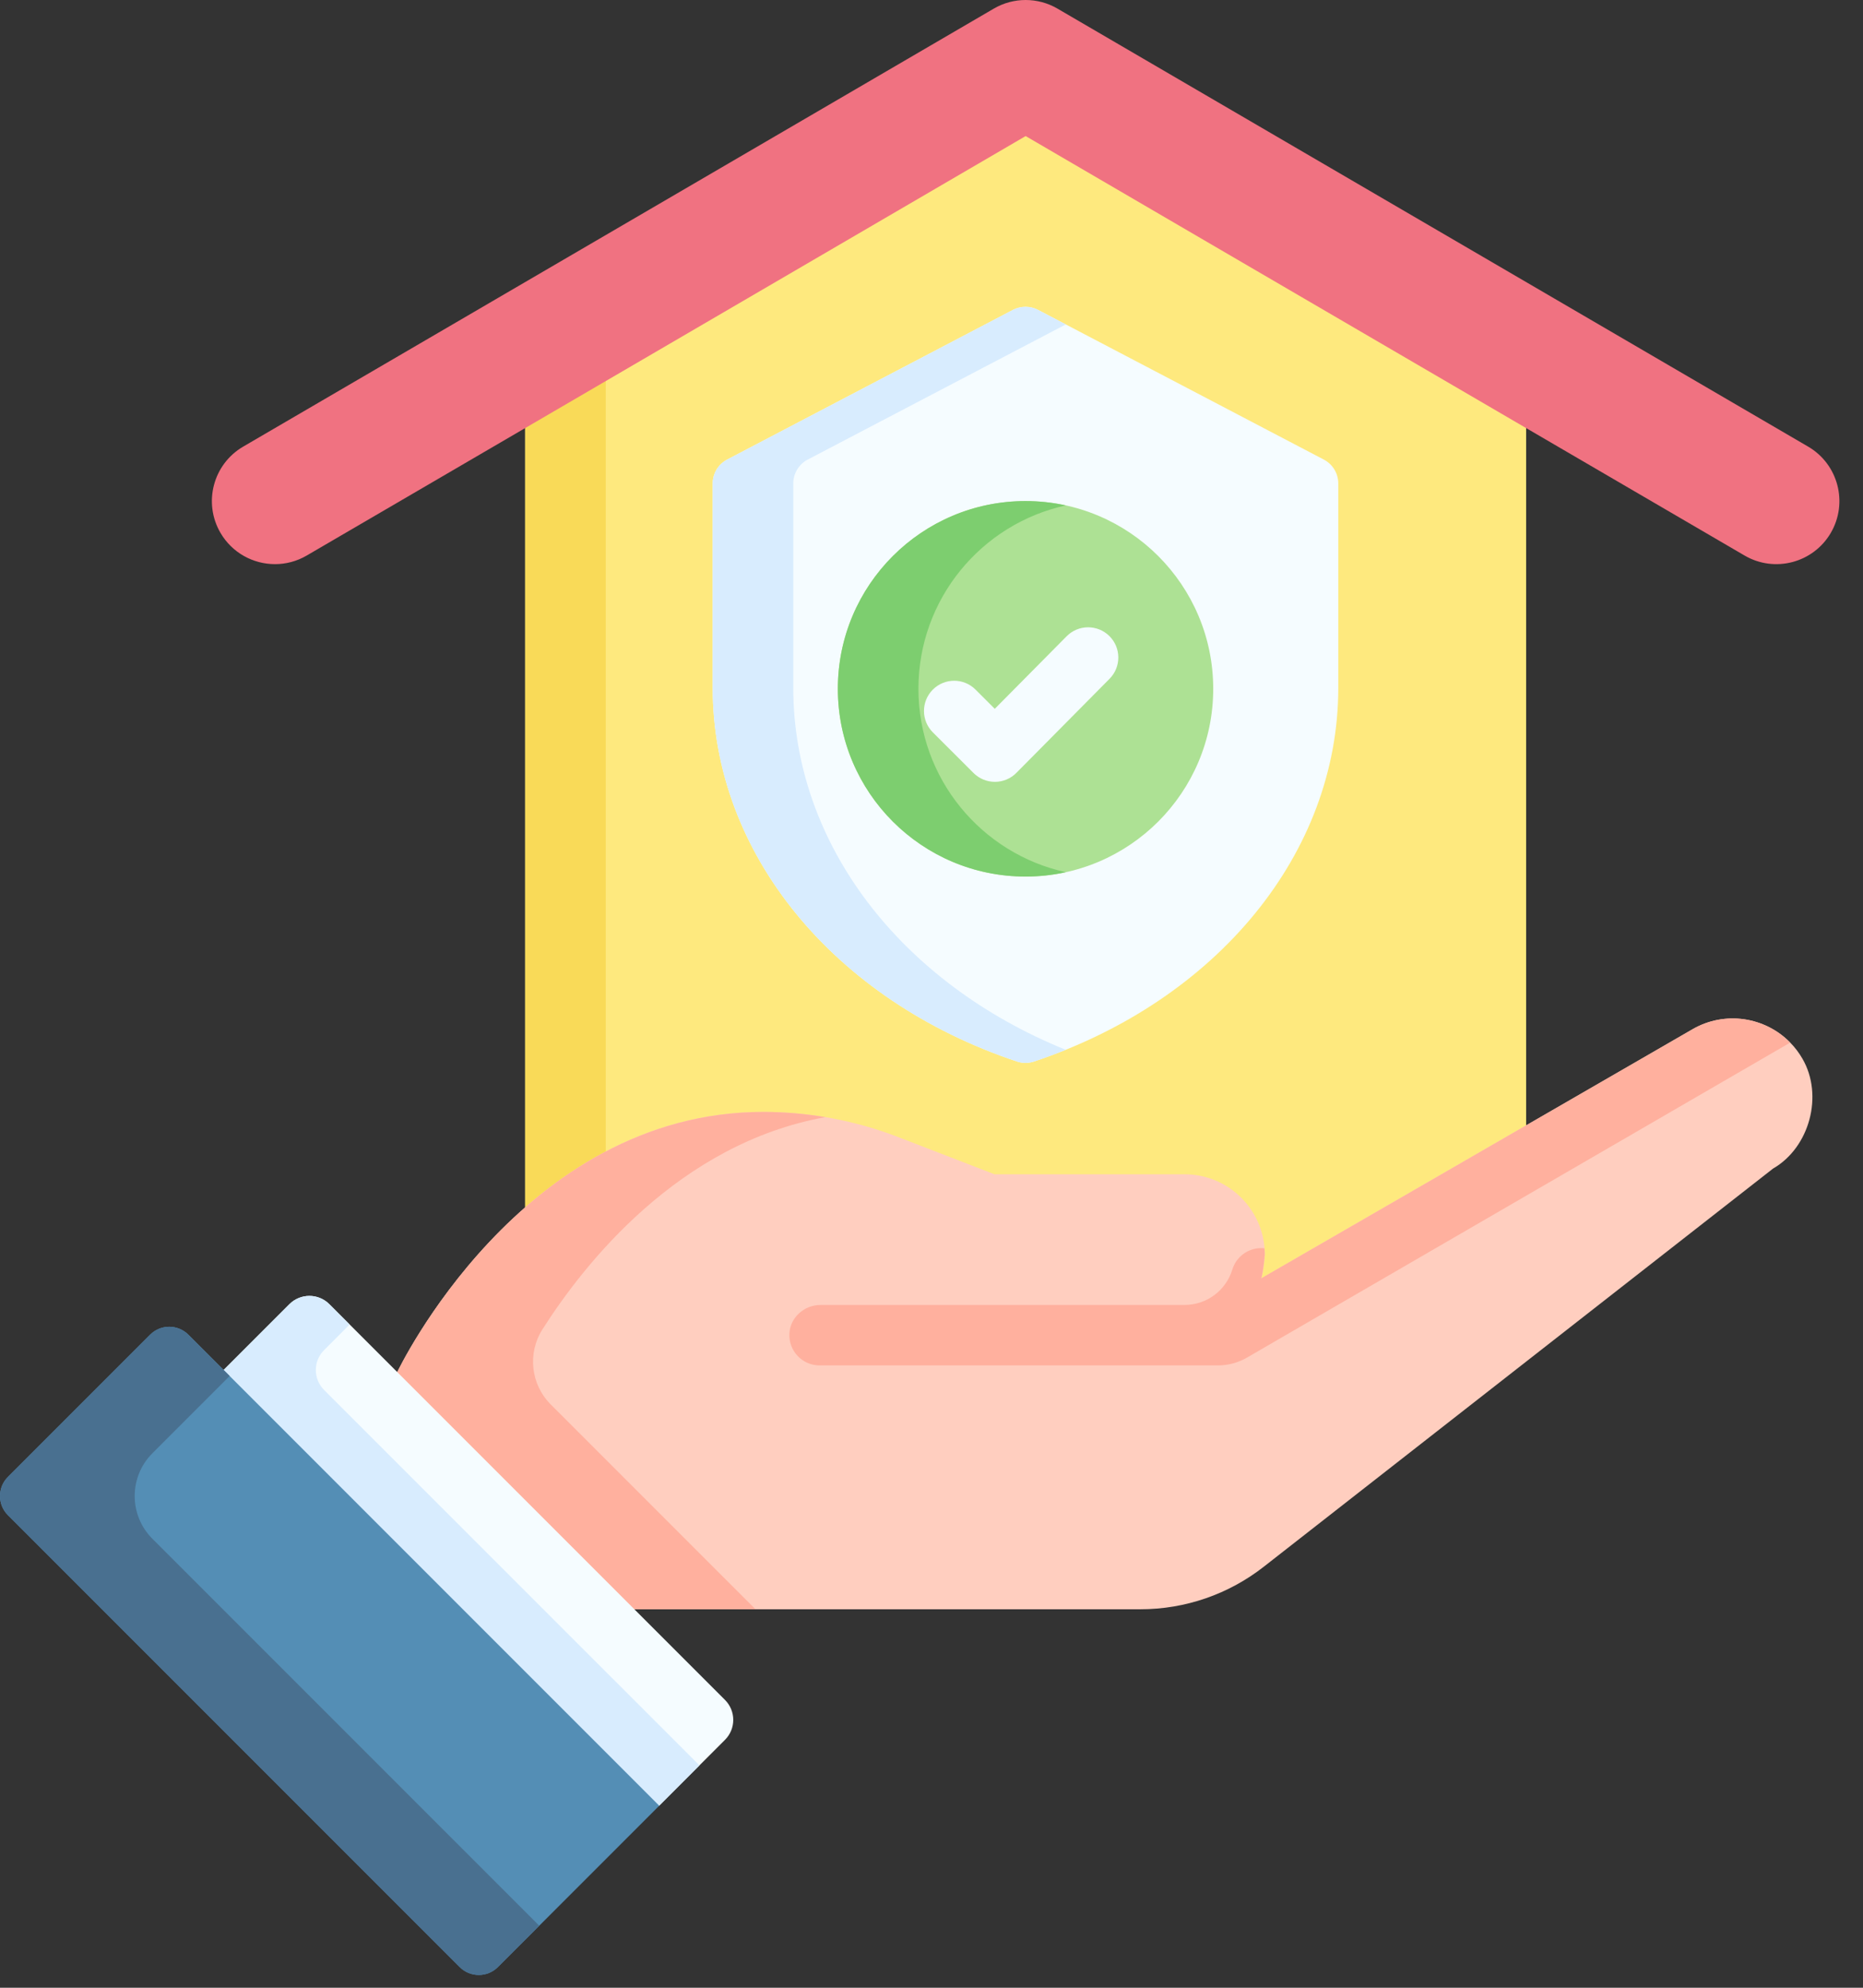
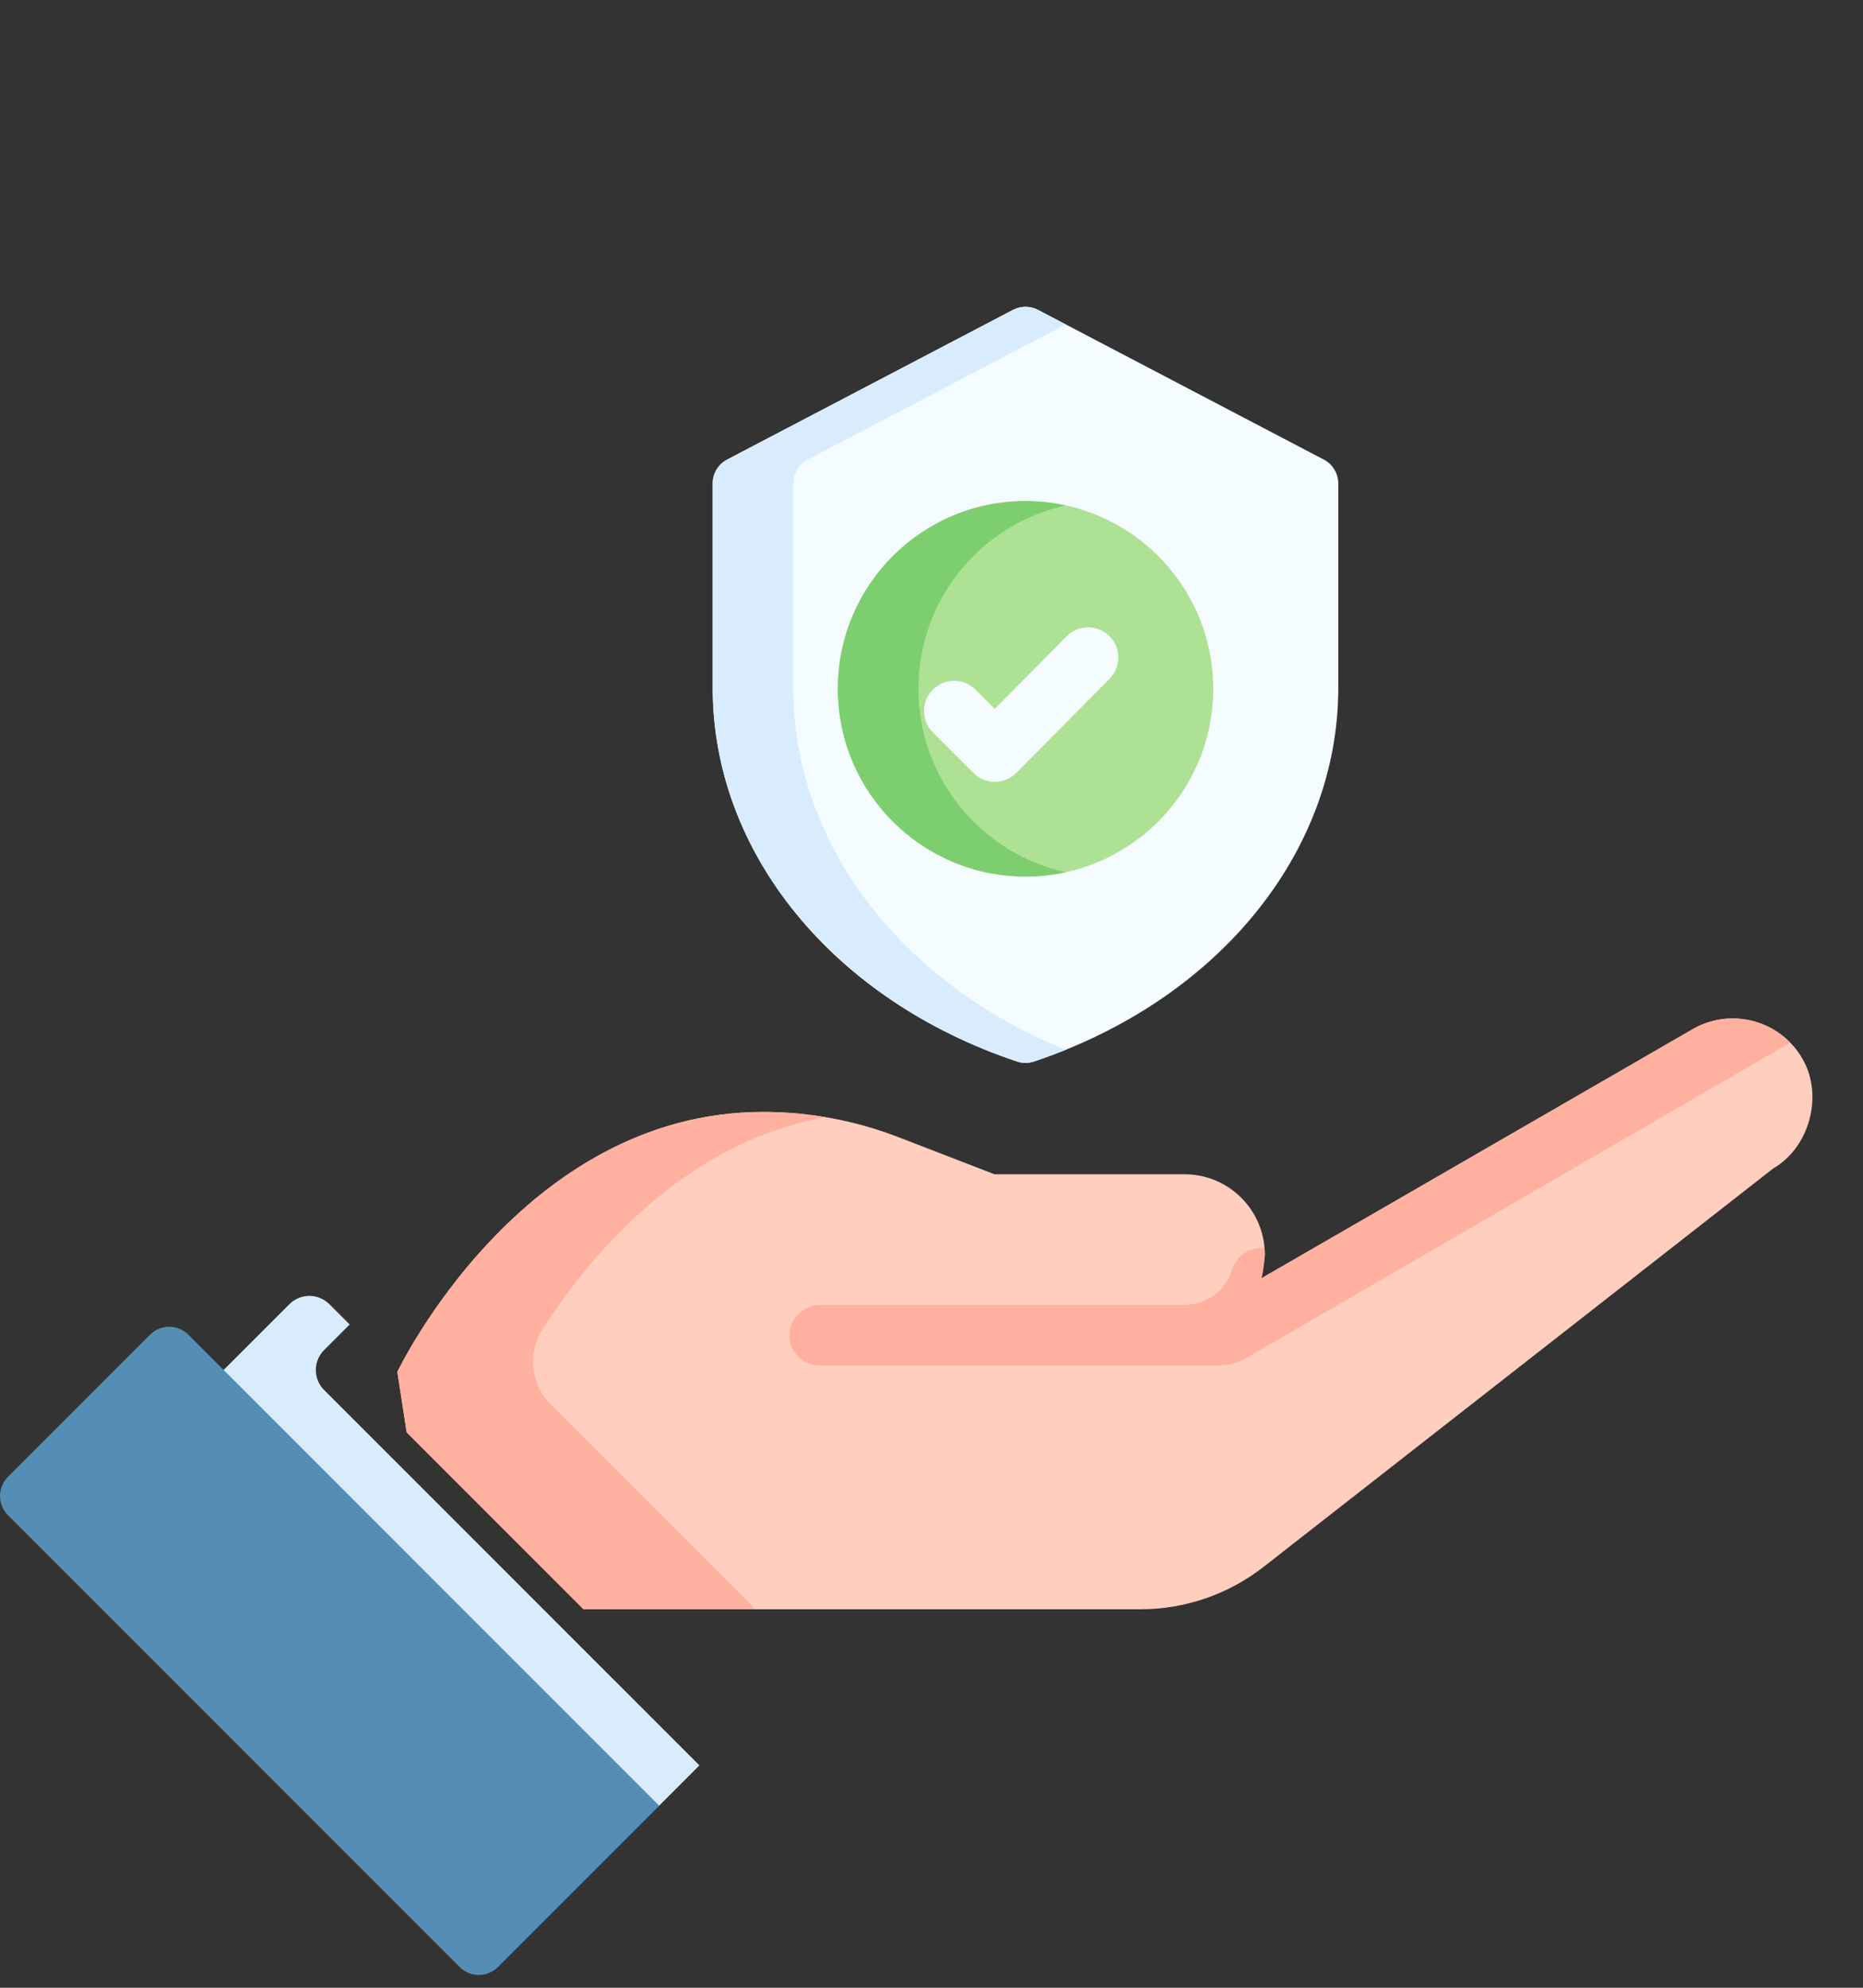
<svg xmlns="http://www.w3.org/2000/svg" width="60" height="64" viewBox="0 0 60 64" fill="none">
  <rect x="0" y="0" width="60" height="64" fill="#333333" stroke="none" />
-   <path d="M49.151 41.608H16.914V12.104L33.032 2.372L49.151 12.104V41.608Z" fill="#FEE97E" />
-   <path d="M34.33 3.156L19.509 12.104V41.608H16.914V12.104L33.032 2.372L34.33 3.156Z" fill="#F9DA58" />
  <path d="M33.299 34.178C33.123 34.237 32.931 34.237 32.755 34.178C26.854 32.208 22.953 27.47 22.953 22.146V15.567C22.953 15.244 23.133 14.947 23.419 14.797L32.624 9.977C32.877 9.845 33.178 9.845 33.43 9.977L42.635 14.797C42.922 14.947 43.101 15.244 43.101 15.567V22.146C43.101 27.47 39.2 32.208 33.299 34.178Z" fill="#F5FCFF" />
  <path d="M34.324 33.801C33.989 33.936 33.647 34.062 33.297 34.179C33.122 34.237 32.931 34.237 32.755 34.178C26.854 32.209 22.953 27.47 22.953 22.146V15.567C22.953 15.244 23.133 14.947 23.419 14.797L32.623 9.978C32.876 9.846 33.177 9.846 33.43 9.978L34.324 10.446L26.014 14.797C25.727 14.947 25.548 15.244 25.548 15.567V22.146C25.548 27.155 29 31.646 34.324 33.801Z" fill="#D8ECFE" />
  <path d="M33.029 28.222C36.367 28.222 39.073 25.516 39.073 22.178C39.073 18.84 36.367 16.133 33.029 16.133C29.691 16.133 26.984 18.84 26.984 22.178C26.984 25.516 29.691 28.222 33.029 28.222Z" fill="#ADE194" />
  <path d="M34.326 28.082C33.908 28.175 33.473 28.223 33.028 28.223C29.691 28.223 26.984 25.515 26.984 22.177C26.984 18.839 29.691 16.133 33.028 16.133C33.473 16.133 33.908 16.181 34.326 16.273C31.61 16.866 29.579 19.284 29.579 22.177C29.579 25.07 31.61 27.488 34.326 28.082Z" fill="#7DCE6F" />
-   <path d="M8.857 18.164C8.158 18.164 7.478 17.803 7.101 17.157C6.536 16.188 6.863 14.945 7.832 14.38L32.009 0.276C32.641 -0.092 33.423 -0.092 34.055 0.276L58.233 14.38C59.201 14.945 59.528 16.188 58.963 17.157C58.398 18.125 57.155 18.452 56.187 17.887L33.032 4.381L9.878 17.887C9.556 18.075 9.204 18.164 8.857 18.164Z" fill="#F07281" />
  <path d="M32.042 25.173C31.784 25.173 31.537 25.071 31.354 24.889L30.043 23.58C29.663 23.2 29.663 22.584 30.042 22.204C30.422 21.823 31.038 21.823 31.418 22.203L32.038 22.822L34.353 20.485C34.731 20.104 35.347 20.101 35.729 20.479C36.11 20.857 36.113 21.473 35.735 21.855L32.733 24.885C32.551 25.069 32.303 25.173 32.044 25.173C32.044 25.173 32.043 25.173 32.042 25.173Z" fill="#F5FCFF" />
  <path d="M57.103 37.625L40.703 50.443C39.568 51.332 38.169 51.814 36.729 51.814H20.439L18.793 51.813L13.097 46.117L12.797 44.172C12.797 44.172 16.773 35.801 24.58 35.801C25.325 35.801 26.068 35.87 26.797 36.006C27.526 36.143 28.243 36.345 28.937 36.614L32.028 37.808H38.147C39.508 37.808 40.623 38.857 40.727 40.191C40.734 40.259 40.737 40.328 40.737 40.398C40.737 40.398 40.697 40.917 40.624 41.158H40.625L54.513 33.138C55.558 32.535 56.85 32.743 57.657 33.569V33.57C57.807 33.722 57.939 33.895 58.05 34.088C58.733 35.265 58.283 36.945 57.103 37.625Z" fill="#FFCEBF" />
  <path d="M17.738 45.221L24.331 51.813H20.439H18.793L13.097 46.117L12.797 44.171C12.797 44.171 16.773 35.801 24.58 35.801C25.253 35.801 25.924 35.857 26.584 35.969C21.859 36.819 18.807 40.699 17.469 42.804C16.981 43.572 17.094 44.577 17.738 45.221Z" fill="#FFB09E" />
-   <path d="M23.349 56.018L21.228 58.139L18.496 58.588L7.078 47.17L7.201 44.112L7.205 44.107L9.322 41.99C9.677 41.636 10.252 41.636 10.606 41.99L11.261 42.645L23.349 54.733C23.704 55.088 23.704 55.663 23.349 56.018Z" fill="#F5FCFF" />
  <path d="M22.526 56.841L21.228 58.139L18.496 58.588L7.078 47.17L7.201 44.112L7.205 44.107L9.322 41.99C9.677 41.636 10.252 41.636 10.606 41.99L11.261 42.645L10.438 43.469C10.083 43.824 10.083 44.399 10.438 44.754L22.526 56.841Z" fill="#D8ECFE" />
  <path d="M57.653 33.569V33.57L40.162 43.71C39.878 43.875 39.556 43.962 39.228 43.962H26.394C25.837 43.962 25.388 43.491 25.424 42.924C25.457 42.407 25.909 42.016 26.427 42.016H38.143C38.859 42.016 39.48 41.557 39.69 40.873C39.828 40.42 40.268 40.141 40.723 40.191C40.73 40.259 40.733 40.329 40.733 40.398C40.733 40.398 40.693 40.917 40.62 41.158H40.621L45.537 38.32L54.509 33.138C55.554 32.535 56.846 32.743 57.653 33.569Z" fill="#FFB09E" />
  <path d="M21.231 58.139L17.367 62.003L16.035 63.334C15.695 63.674 15.146 63.674 14.805 63.334L0.254 48.783C-0.085 48.444 -0.085 47.893 0.254 47.554L4.836 42.972C5.175 42.633 5.725 42.633 6.065 42.972L7.396 44.303L21.231 58.139Z" fill="#548EB5" />
-   <path d="M17.367 62.003L16.035 63.334C15.695 63.674 15.146 63.674 14.805 63.334L0.254 48.783C-0.085 48.444 -0.085 47.893 0.254 47.554L4.836 42.972C5.175 42.633 5.725 42.633 6.065 42.972L7.396 44.303L4.908 46.791C4.148 47.551 4.148 48.784 4.908 49.544L17.367 62.003Z" fill="#497090" />
</svg>